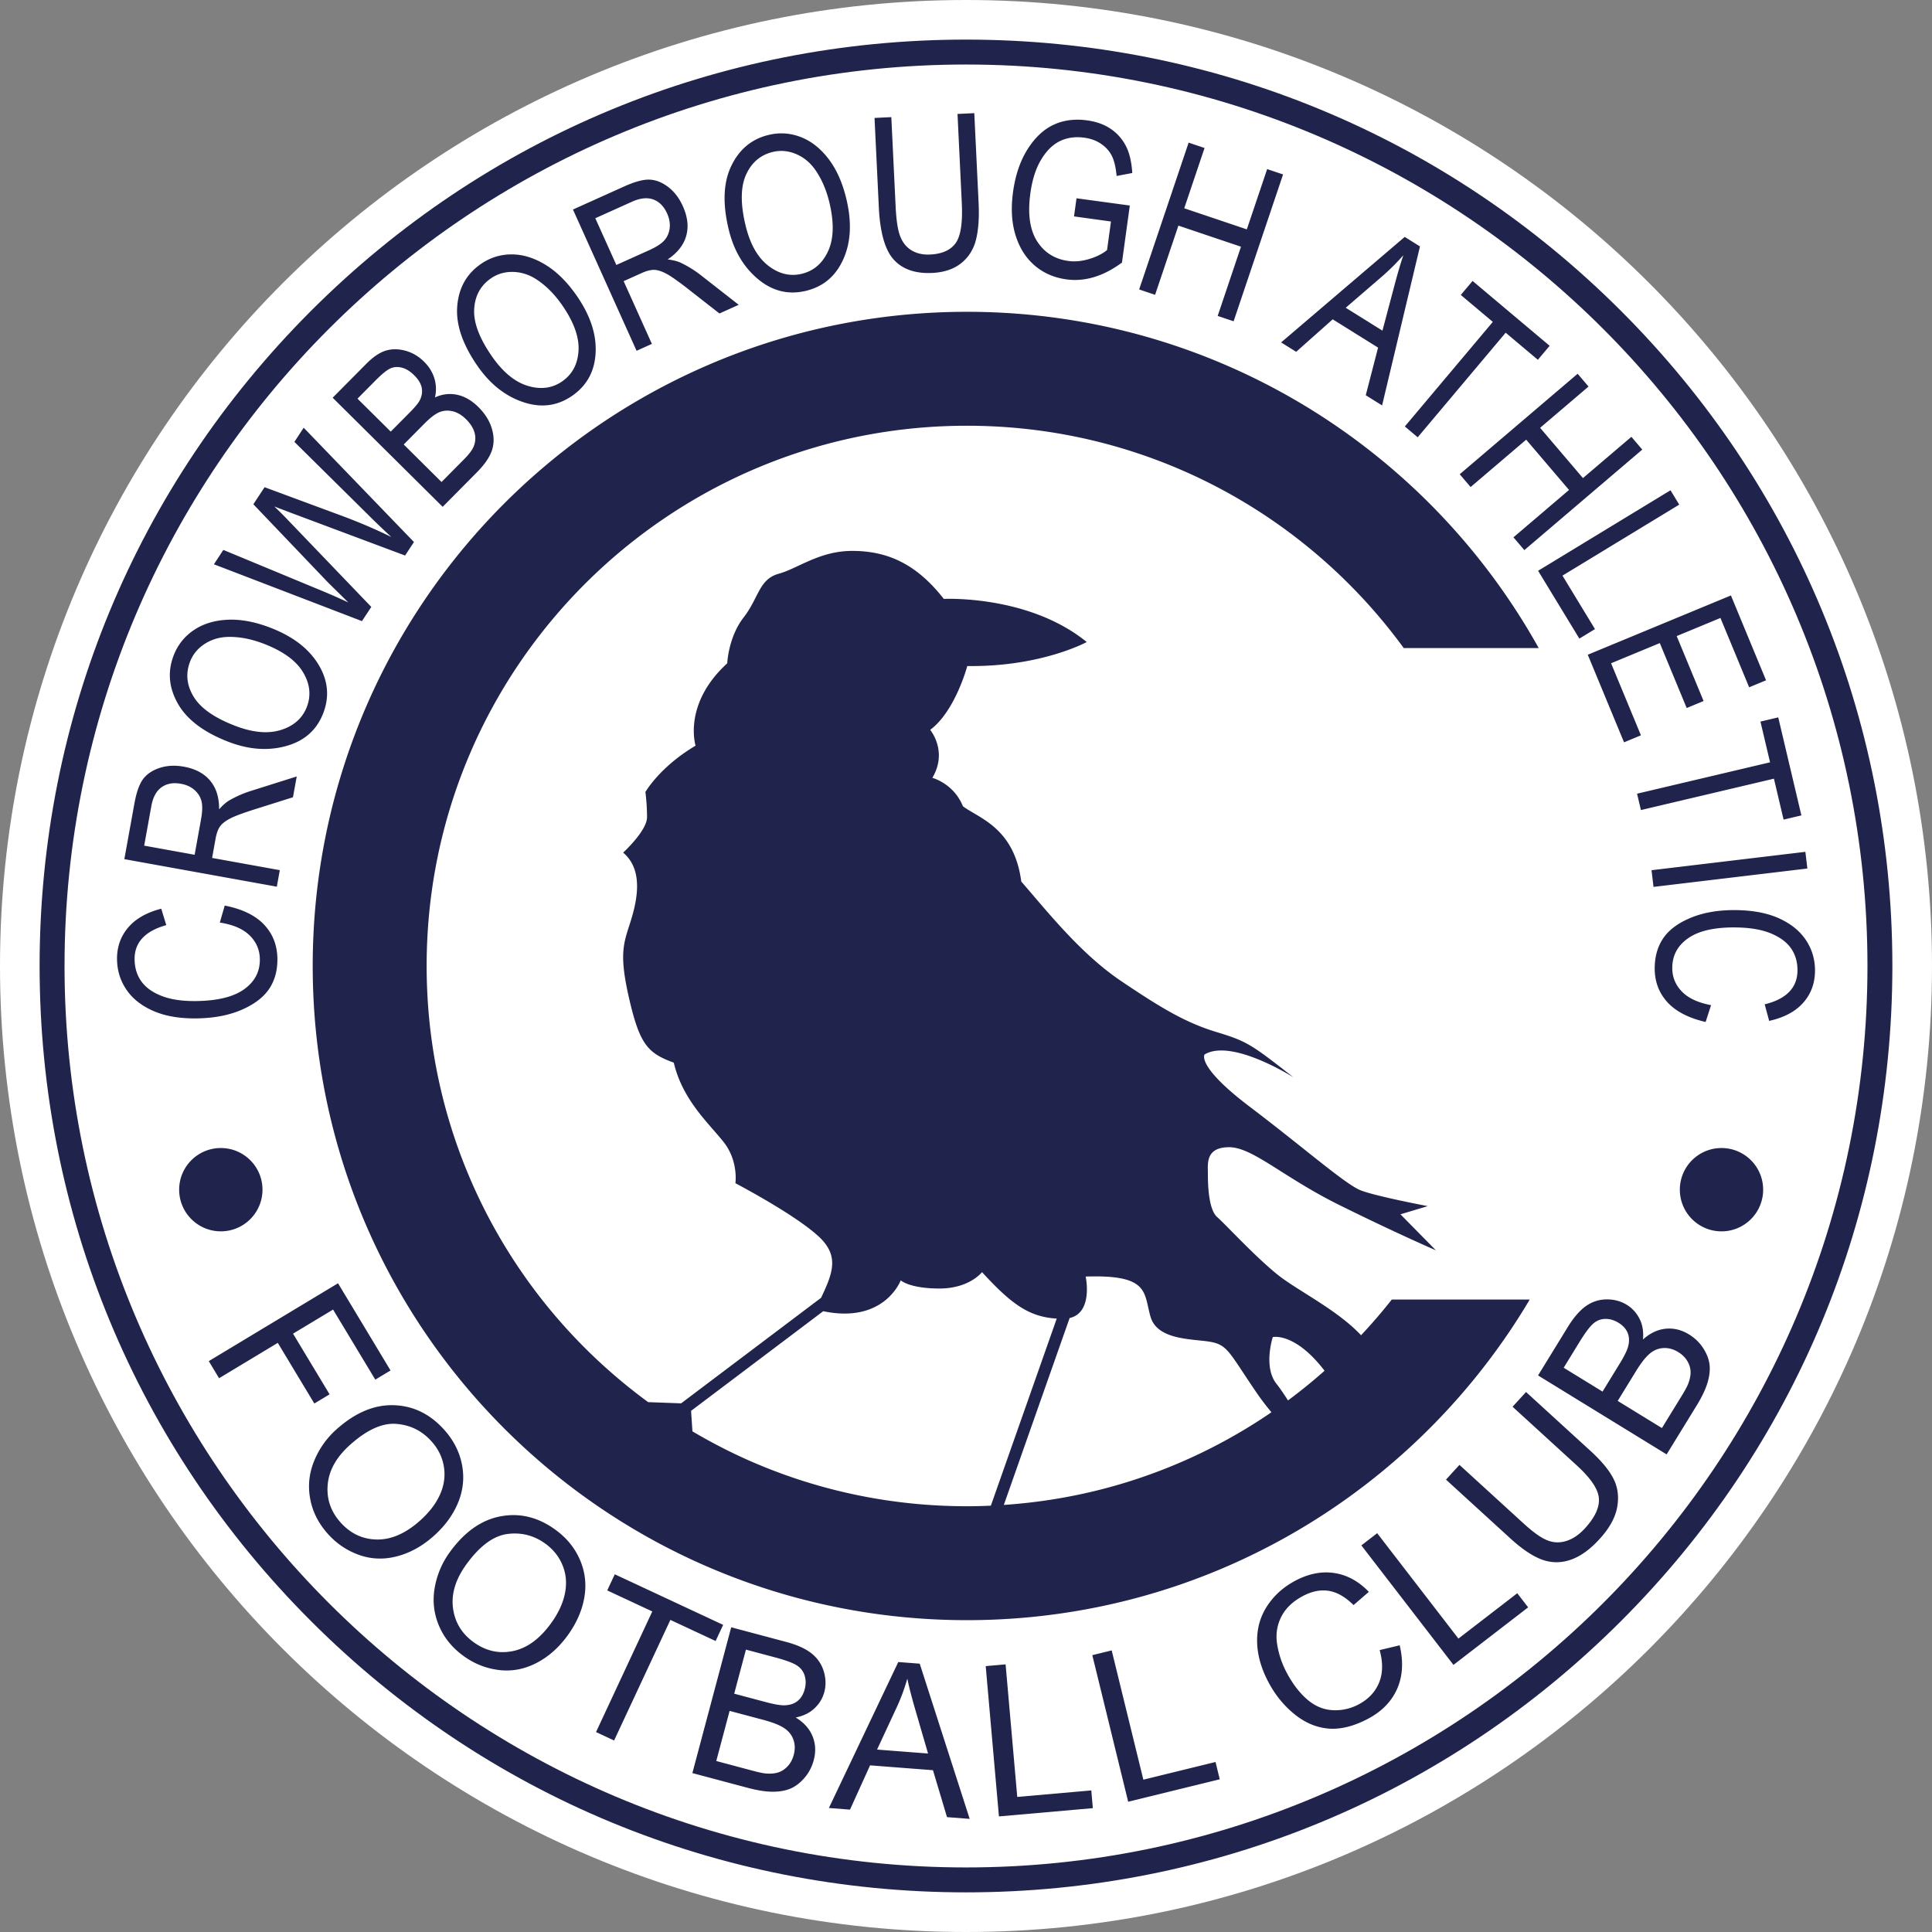
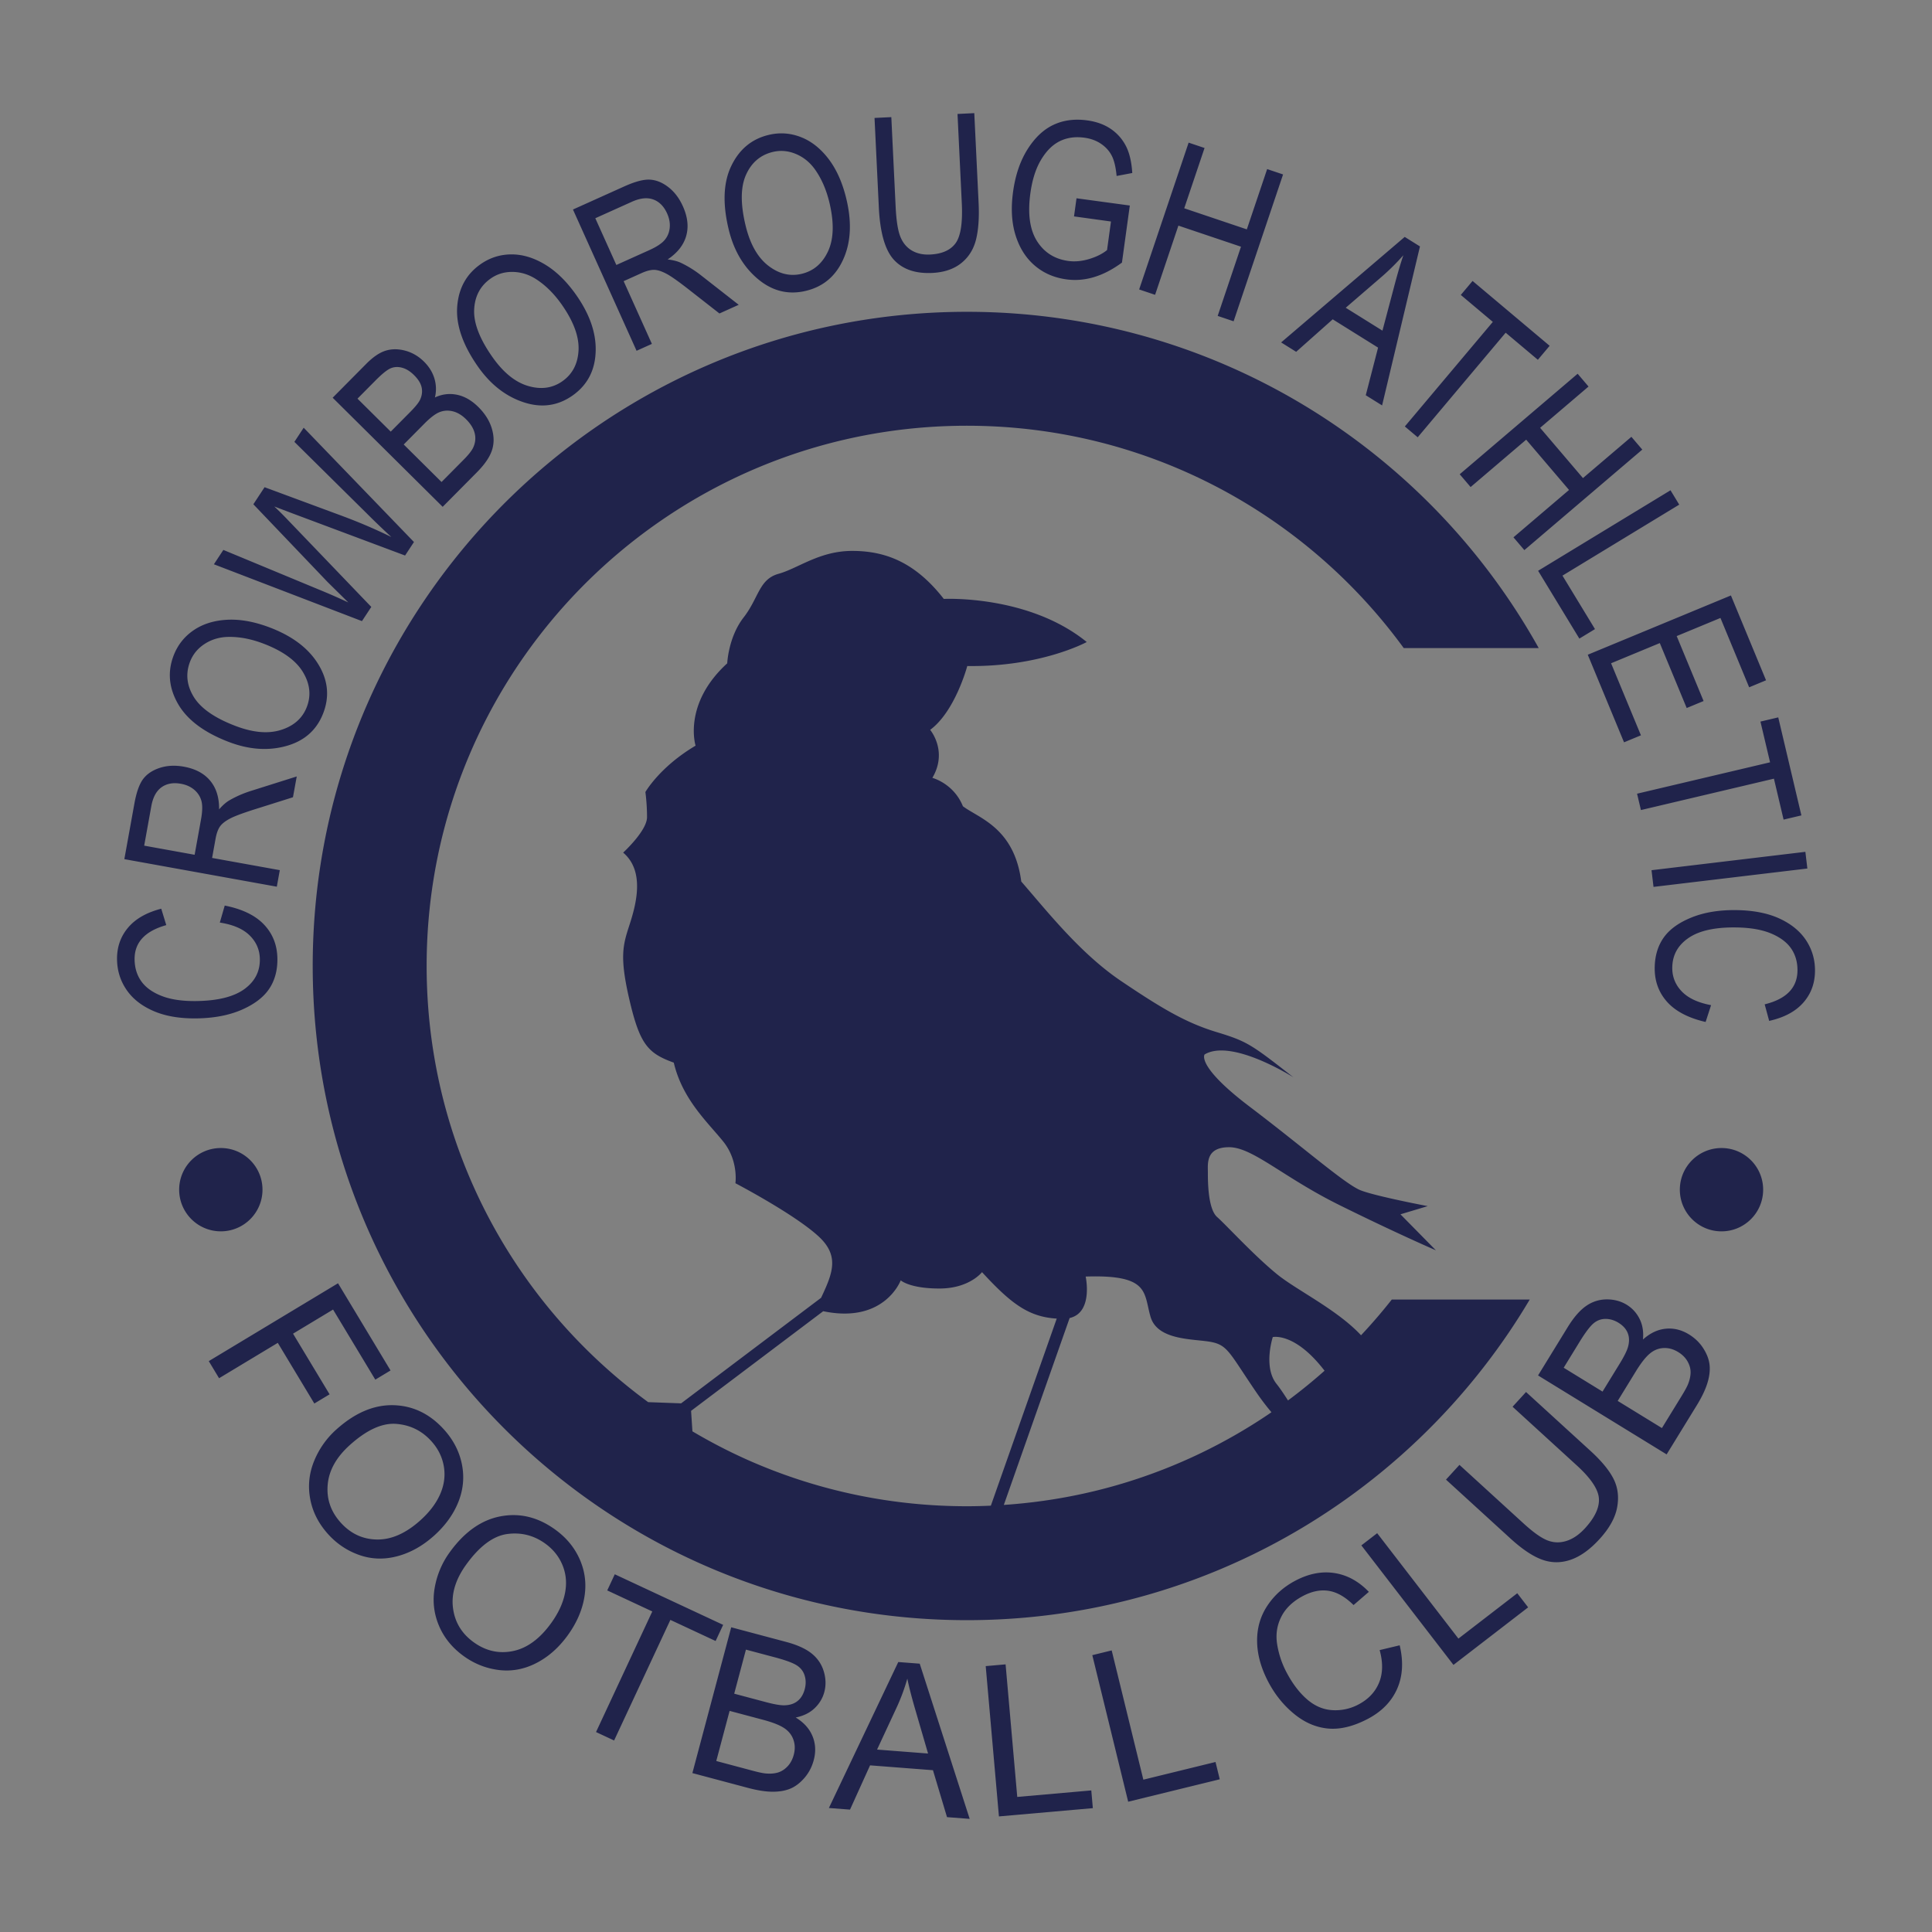
<svg xmlns="http://www.w3.org/2000/svg" width="500" height="500" fill="none">
  <rect width="100%" height="100%" fill="#808080" stroke="none" />
-   <path fill="#fff" fill-rule="evenodd" d="M250 500c138.068 0 249.999-111.927 249.999-250.001C499.999 111.93 388.068 0 250 0 111.931 0 0 111.93 0 249.999 0 388.073 111.931 500 250 500Z" clip-rule="evenodd" />
-   <path fill="#20234B" fill-rule="evenodd" d="M250 483.293c-128.643 0-233.298-104.656-233.298-233.298C16.702 121.354 121.357 16.698 250 16.698c128.641 0 233.298 104.656 233.298 233.297 0 128.642-104.657 233.298-233.298 233.298Zm239.744-232.898v-.8c-.104-63.887-25.029-123.938-70.22-169.124C374.244 35.185 314.038 10.25 250 10.25S125.755 35.185 80.47 80.47c-45.28 45.281-70.22 105.488-70.22 169.525 0 64.038 24.94 124.245 70.22 169.529 45.285 45.282 105.492 70.217 169.53 70.217s124.244-24.935 169.524-70.217c45.191-45.19 70.116-105.241 70.22-169.129Z" clip-rule="evenodd" />
  <path fill="#20234B" fill-rule="evenodd" d="M328.392 365.942a139.037 139.037 0 0 1-36.578 17.586c-10.215 3.179-20.936 5.198-32.025 5.945l17.028-48.365c6.188-1.432 4.151-10.735 4.151-10.735 16.663-.558 14.965 4.221 16.799 10.435 1.84 6.209 11.297 5.648 15.677 6.492 4.377.848 4.8 2.965 11.858 13.272a63.23 63.23 0 0 0 3.744 4.91c-.22.151-.434.31-.654.46Zm-132.58 12.888c-5.746-2.426-11.283-5.25-16.614-8.401l-.348-5.304 34.195-25.786c15.885 3.315 20.062-7.99 20.062-7.99s2.257 2.117 10.024 2.117c7.765 0 11.014-4.238 11.014-4.238 7.509 8.163 12.066 11.592 19.336 12.021l-17.048 48.415c-2.054.092-4.123.15-6.2.15-19.345-.004-37.7-3.916-54.421-10.984Zm133.584-32.798s5.506-1.273 12.989 8.189c.142.172.274.346.411.522a138.626 138.626 0 0 1-9.463 7.69c-1.148-1.794-2.183-3.31-2.948-4.261-3.531-4.375-.989-12.14-.989-12.14Zm61.214-1.367a170.548 170.548 0 0 0 5.285-8.349h-35.698a140.27 140.27 0 0 1-7.961 9.251c-6.139-6.616-16.728-11.716-21.709-15.774-6.073-4.942-13.131-12.707-15.532-14.824-2.399-2.121-2.399-9.321-2.399-11.575 0-2.259-.566-6.497 5.506-6.497 6.069 0 13.981 7.766 28.521 14.965 14.542 7.205 24.99 11.722 24.99 11.722l-9.175-9.322 7.057-2.117s-13.412-2.541-17.364-4.093c-3.957-1.555-14.687-11.014-28.663-21.603-13.979-10.59-11.721-13.552-11.721-13.552 7.058-4.238 23.014 5.927 23.014 5.927-11.01-8.609-11.999-9.316-19.907-11.721-7.907-2.4-14.121-6.068-24.706-13.207-10.589-7.141-19.204-18.133-25.843-25.757-1.834-13.98-11.009-16.38-15.107-19.487-2.399-5.932-7.906-7.341-7.906-7.341 4.096-6.917-.565-12.425-.565-12.425 6.495-4.8 9.603-16.52 9.603-16.52 19.058.282 30.921-6.21 30.921-6.21C266.139 153.869 244.257 155 244.257 155c-7.482-9.599-15.248-12.424-23.716-12.424-8.473 0-13.979 4.518-19.062 5.927-5.083 1.414-5.083 6.214-9.035 11.297-3.955 5.083-4.238 11.863-4.238 11.863-11.575 10.589-8.19 21.316-8.19 21.316-9.317 5.508-12.989 12-12.989 12s.424 2.965.424 6.497-6.179 9.18-6.179 9.18c5.679 4.8 3.354 13.409 1.662 18.633-1.693 5.225-2.683 8.19 0 19.629 2.683 11.433 4.799 13.692 11.438 16.092 2.259 9.6 8.893 15.531 12.844 20.472 3.955 4.946 3.107 10.736 3.107 10.736s15.39 8.044 21.604 13.834c5.391 5.021 3.548 9.516.57 15.818l-36.224 27.315-8.526-.31c-13.047-9.555-24.402-21.298-33.462-34.717a139.259 139.259 0 0 1-17.587-36.578c-4.079-13.127-6.28-27.076-6.284-41.586.004-19.346 3.911-37.696 10.983-54.416 10.602-25.074 28.348-46.452 50.672-61.528a139.115 139.115 0 0 1 36.578-17.586c13.127-4.079 27.072-6.284 41.586-6.284 19.34.004 37.696 3.915 54.416 10.982 23.509 9.94 43.774 26.166 58.637 46.558h34.933a170.055 170.055 0 0 0-53.319-58.102c-27.004-18.253-59.659-28.928-94.667-28.923-23.337 0-45.644 4.739-65.903 13.313-30.403 12.86-56.224 34.305-74.477 61.319-18.254 27.006-28.928 59.658-28.923 94.667 0 23.337 4.738 45.643 13.311 65.903 12.862 30.404 34.307 56.224 61.321 74.478 27.005 18.253 59.658 28.927 94.671 28.922 23.332 0 45.639-4.737 65.904-13.311 30.399-12.862 56.219-34.307 74.473-61.321ZM62.613 261.302c3.261-1.432 5.617-3.239 7.071-5.423 1.45-2.183 2.153-4.799 2.104-7.845-.058-3.46-1.21-6.382-3.47-8.764-2.253-2.377-5.64-4.017-10.156-4.911l-1.273 4.398c3.439.531 6.015 1.64 7.73 3.337 1.715 1.693 2.59 3.726 2.63 6.099.052 3.209-1.282 5.8-3.996 7.779-2.713 1.976-6.819 3.009-12.309 3.099-3.633.057-6.643-.371-9.03-1.291-2.386-.92-4.154-2.175-5.303-3.766-1.15-1.586-1.74-3.478-1.777-5.67-.07-4.398 2.66-7.372 8.198-8.924l-1.299-4.248c-3.805.978-6.677 2.621-8.613 4.933-1.937 2.311-2.878 5.056-2.83 8.235.05 2.899.872 5.515 2.471 7.844 1.595 2.329 3.934 4.159 7.014 5.485 3.077 1.33 6.824 1.958 11.24 1.888 4.468-.075 8.336-.823 11.598-2.255ZM52.033 212.009l-1.662 9.206-13.056-2.361 1.848-10.227c.415-2.299 1.3-3.925 2.647-4.888 1.352-.959 3.023-1.26 5.017-.897 1.378.246 2.537.773 3.465 1.568.932.801 1.542 1.764 1.843 2.891.296 1.127.26 2.696-.102 4.708Zm20.38 13.187-17.52-3.163.893-4.952c.26-1.431.654-2.514 1.184-3.243.53-.725 1.432-1.415 2.7-2.064 1.264-.65 3.655-1.521 7.17-2.612l8.98-2.834.977-5.383-11.761 3.713a28.102 28.102 0 0 0-5.645 2.453c-.853.495-1.75 1.277-2.687 2.352.031-3.055-.733-5.521-2.303-7.408-1.563-1.887-3.836-3.098-6.814-3.637-2.259-.407-4.327-.31-6.205.299-1.88.607-3.315 1.556-4.305 2.847-.995 1.295-1.764 3.439-2.303 6.435l-2.594 14.347 39.46 7.129.772-4.279ZM49.181 171.25c.734-1.904 1.993-3.438 3.779-4.6 1.785-1.158 3.8-1.764 6.051-1.817 2.934-.066 6.015.521 9.232 1.759 4.995 1.918 8.39 4.38 10.183 7.386 1.8 3.005 2.126 6.002.981 8.976-1.117 2.913-3.345 4.898-6.674 5.949-3.327 1.057-7.3.699-11.914-1.078-5.349-2.056-8.92-4.566-10.715-7.532-1.794-2.965-2.098-5.98-.923-9.043Zm9.963 20.739c5.055 1.939 9.85 2.351 14.385 1.219 5.013-1.237 8.385-4.119 10.127-8.649 1.727-4.491 1.201-8.866-1.583-13.118-2.52-3.859-6.555-6.855-12.101-8.99-4.035-1.552-7.761-2.236-11.183-2.056-3.416.182-6.324 1.093-8.71 2.732-2.391 1.64-4.103 3.814-5.145 6.52-1.609 4.189-1.238 8.343 1.109 12.472 2.351 4.124 6.718 7.416 13.1 9.87ZM96.092 157.072l-21.697-22.611a80.957 80.957 0 0 0-3.408-3.386l4.504 1.714 29.343 10.979 2.298-3.492-28.537-29.581-2.406 3.66 18.688 18.479a218.211 218.211 0 0 0 6.399 6.143c-4.088-2.015-8.508-3.902-13.267-5.657l-19.536-7.231-2.904 4.415 19.191 20.102 5.383 5.308a163.94 163.94 0 0 0-7.624-3.341l-24.715-10.254-2.445 3.717 38.315 14.709 2.418-3.673ZM104.481 115.037l5.361-5.41c1.582-1.596 2.916-2.595 3.999-3.002 1.083-.406 2.215-.46 3.395-.163 1.184.301 2.311.981 3.385 2.046 1.166 1.154 1.904 2.347 2.219 3.572.313 1.224.203 2.439-.336 3.659-.372.84-1.194 1.901-2.467 3.186l-5.766 5.818-9.79-9.706Zm-11.965-11.864 4.65-4.69c1.683-1.7 2.982-2.748 3.888-3.146.911-.397 1.901-.459 2.971-.18 1.073.278 2.121.923 3.142 1.939 1.101 1.092 1.759 2.171 1.967 3.24.213 1.075.054 2.143-.473 3.218-.372.738-1.211 1.768-2.524 3.094l-5.016 5.056-8.605-8.531Zm30.871 19.094c2.042-2.06 3.351-3.969 3.931-5.732.578-1.764.565-3.642-.037-5.64-.6-1.997-1.762-3.849-3.487-5.56-1.737-1.719-3.584-2.78-5.542-3.174-1.958-.397-3.859-.159-5.693.703a9.343 9.343 0 0 0-.133-4.91c-.486-1.609-1.378-3.058-2.686-4.354-1.411-1.4-3.023-2.346-4.845-2.841-1.82-.491-3.523-.491-5.095 0-1.582.49-3.249 1.626-5.013 3.403l-8.693 8.768 28.472 28.235 8.821-8.898ZM127.006 72.073c1.671-1.171 3.576-1.736 5.702-1.701 2.13.04 4.142.662 6.037 1.877 2.471 1.592 4.695 3.802 6.669 6.626 3.063 4.385 4.5 8.322 4.31 11.82-.191 3.495-1.596 6.16-4.207 7.985-2.56 1.79-5.513 2.188-8.858 1.202-3.35-.986-6.444-3.509-9.277-7.562-3.284-4.694-4.84-8.773-4.667-12.234.172-3.46 1.6-6.13 4.291-8.013Zm7.903 31.822c4.843 1.777 9.255 1.273 13.229-1.507 3.946-2.762 5.952-6.683 6.027-11.76.072-4.61-1.6-9.353-5.002-14.224-2.48-3.54-5.185-6.191-8.12-7.956-2.934-1.762-5.851-2.633-8.751-2.612-2.899.028-5.538.87-7.911 2.534-3.677 2.567-5.693 6.222-6.055 10.956-.358 4.738 1.424 9.905 5.339 15.509 3.103 4.437 6.85 7.46 11.244 9.06ZM154.066 56.478l9.476-4.266c2.13-.958 3.973-1.154 5.529-.587 1.556.57 2.75 1.776 3.581 3.624.573 1.282.799 2.528.666 3.747-.131 1.22-.578 2.273-1.338 3.156-.765.885-2.078 1.742-3.939 2.581l-8.529 3.841-5.446-12.096Zm14.643 32.52-7.31-16.234 4.583-2.063c1.33-.602 2.444-.885 3.346-.862.902.026 1.976.38 3.231 1.056s3.324 2.152 6.214 4.434l7.421 5.798 4.985-2.245-9.715-7.594a27.934 27.934 0 0 0-5.219-3.257c-.893-.425-2.042-.72-3.46-.889 2.537-1.7 4.136-3.73 4.803-6.09.668-2.36.381-4.92-.862-7.677-.941-2.095-2.196-3.743-3.756-4.946-1.565-1.207-3.161-1.852-4.787-1.936-1.631-.088-3.831.495-6.608 1.746l-13.294 5.984 16.464 36.56 3.964-1.785ZM193.083 45.205c1.426-3.156 3.738-5.119 6.929-5.883 1.989-.473 3.964-.305 5.931.512 1.967.813 3.607 2.135 4.929 3.957 1.71 2.386 2.969 5.26 3.774 8.61 1.242 5.201 1.136 9.39-.323 12.578-1.463 3.182-3.743 5.144-6.847 5.887-3.031.724-5.926.013-8.679-2.131-2.754-2.148-4.707-5.625-5.856-10.435-1.336-5.573-1.287-9.94.142-13.095Zm2.615 26.62c3.859 3.43 8.146 4.578 12.862 3.447 4.681-1.119 7.986-4.026 9.918-8.728 1.755-4.261 1.944-9.286.557-15.068-1.003-4.203-2.551-7.66-4.632-10.378-2.087-2.717-4.482-4.596-7.187-5.635-2.705-1.042-5.468-1.224-8.286-.547-4.363 1.042-7.58 3.703-9.649 7.978-2.073 4.268-2.311 9.732-.72 16.383 1.259 5.268 3.637 9.449 7.137 12.547ZM231.336 67.225c2.281 2.483 5.586 3.62 9.919 3.412 3.07-.15 5.572-.99 7.495-2.524 1.922-1.533 3.2-3.562 3.837-6.086.636-2.523.862-5.723.671-9.604l-1.114-23.142-4.34.212 1.109 23.111c.243 5.066-.287 8.503-1.595 10.32-1.313 1.817-3.514 2.798-6.612 2.948-1.838.089-3.42-.26-4.742-1.047-1.326-.787-2.312-1.976-2.953-3.567-.645-1.595-1.051-4.204-1.224-7.827l-1.114-23.116-4.345.208 1.114 23.143c.314 6.558 1.614 11.075 3.894 13.56ZM267.806 68.743c2.271 1.937 4.998 3.12 8.181 3.558 2.383.327 4.778.129 7.177-.6 2.401-.726 4.8-1.976 7.196-3.745l2.033-14.766-13.794-1.874-.645 4.69 9.564 1.317-1.016 7.398c-1.203.977-2.75 1.747-4.641 2.317-1.891.565-3.687.733-5.383.498-3.558-.49-6.268-2.213-8.123-5.166-1.857-2.957-2.424-7.089-1.689-12.406.482-3.488 1.405-6.373 2.78-8.654 1.37-2.28 2.988-3.876 4.852-4.787 1.865-.914 3.983-1.206 6.352-.884 1.626.225 3.046.743 4.256 1.556 1.215.813 2.143 1.825 2.785 3.046.64 1.224 1.068 2.988 1.285 5.299l4.053-.765c-.185-2.917-.746-5.269-1.678-7.054a11.866 11.866 0 0 0-3.899-4.371c-1.667-1.131-3.691-1.866-6.073-2.193-3.235-.446-6.144-.066-8.716 1.137-2.576 1.201-4.822 3.31-6.727 6.324-1.909 3.02-3.159 6.697-3.757 11.032-.587 4.283-.366 8.053.668 11.31 1.03 3.253 2.682 5.847 4.959 7.783ZM304.969 58.39l16.198 5.458-6.032 17.91 4.123 1.391 12.8-38.001-4.119-1.388-5.26 15.601-16.199-5.457 5.256-15.603-4.119-1.387-12.805 37.996 4.125 1.389 6.032-17.91ZM357.604 71.602a58.94 58.94 0 0 0 5.582-5.542c-.711 2.068-1.52 4.83-2.43 8.282l-2.979 11.23-9.503-5.925 9.33-8.045ZM335.447 91.05l9.459-8.41 11.739 7.323-3.187 12.326 4.226 2.635 9.802-41.149-3.946-2.462-31.985 27.306 3.892 2.43ZM363.57 110.368l3.329 2.802 22.766-27.067 8.331 7.01 3.051-3.62L381.1 72.71l-3.046 3.62 8.288 6.974-22.772 27.063ZM380.594 126.047l14.382-12.26 11.089 13.012-14.382 12.26 2.82 3.31 30.518-26.015-2.819-3.305-12.535 10.678-11.085-13.007 12.53-10.683-2.819-3.31-30.52 26.01 2.821 3.31ZM408.737 165.269l4.044-2.457-8.415-13.839 30.217-18.373-2.257-3.717-34.264 20.835 10.675 17.551ZM420.301 192.112l4.372-1.812-7.727-18.647 12.61-5.225 6.961 16.805 4.371-1.808-6.961-16.808 11.324-4.69 7.429 17.945 4.371-1.813-9.09-21.957-37.047 15.341 9.387 22.669ZM458.093 197.284l-34.421 8.123.998 4.235 34.422-8.123 2.501 10.594 4.605-1.088-5.988-25.369-4.606 1.088 2.489 10.54ZM427.93 229.528l39.814-4.756-.513-4.319-39.817 4.756.516 4.319ZM467.506 243.496c-1.52-2.378-3.801-4.282-6.833-5.709-3.032-1.428-6.758-2.175-11.173-2.25-4.468-.072-8.358.552-11.664 1.878-3.305 1.322-5.719 3.054-7.244 5.189-1.52 2.135-2.306 4.725-2.355 7.77-.058 3.464 1.003 6.426 3.177 8.874 2.18 2.453 5.512 4.2 9.998 5.238l1.41-4.353c-3.416-.642-5.953-1.834-7.616-3.585-1.657-1.75-2.465-3.81-2.425-6.183.047-3.209 1.462-5.755 4.242-7.642 2.776-1.892 6.913-2.789 12.407-2.7 3.628.057 6.625.588 8.98 1.583 2.356.998 4.084 2.311 5.181 3.932 1.091 1.627 1.626 3.532 1.591 5.724-.075 4.402-2.9 7.288-8.487 8.659l1.163 4.282c3.832-.848 6.758-2.4 8.768-4.649 2.011-2.25 3.041-4.959 3.09-8.137.049-2.9-.689-5.543-2.21-7.921ZM85.296 360.851l-9.458-15.699 10.36-6.241 10.93 18.139 3.943-2.378-13.591-22.563-33.449 20.15 2.665 4.424 15.196-9.154 9.458 15.7 3.946-2.378ZM108.796 393.452c-3.74 3.358-7.466 5.016-11.178 4.972-3.717-.04-6.873-1.507-9.468-4.402-2.555-2.842-3.668-6.108-3.341-9.799.323-3.691 2.236-7.111 5.736-10.253 4.371-3.93 8.376-5.751 12.009-5.468 3.63.283 6.67 1.786 9.109 4.508 1.724 1.914 2.789 4.079 3.2 6.489.411 2.413.093 4.808-.949 7.191-1.048 2.387-2.754 4.635-5.118 6.762Zm9.816-4.716c1.276-3.187 1.591-6.435.937-9.741-.655-3.303-2.184-6.295-4.593-8.977-3.677-4.096-8.043-6.214-13.096-6.355-5.055-.137-9.993 1.958-14.815 6.289a22.06 22.06 0 0 0-5.758 8.176c-1.29 3.165-1.628 6.413-1.012 9.755.61 3.341 2.147 6.378 4.6 9.113 2.268 2.524 4.976 4.336 8.129 5.446 3.155 1.105 6.43 1.206 9.819.309 3.396-.902 6.564-2.674 9.512-5.317 2.904-2.612 4.999-5.512 6.277-8.698ZM146.201 412.398c-.521 2.549-1.715 5.113-3.58 7.686-2.947 4.07-6.241 6.475-9.882 7.213-3.638.743-7.032-.032-10.183-2.312-3.09-2.241-4.866-5.198-5.326-8.879-.46-3.678.689-7.422 3.452-11.232 3.446-4.759 6.978-7.38 10.589-7.871 3.607-.486 6.895.346 9.856 2.489 2.086 1.511 3.58 3.403 4.491 5.674.91 2.273 1.104 4.681.583 7.232Zm-2.483-16.522c-4.46-3.231-9.176-4.385-14.144-3.456-4.969.928-9.357 4.018-13.157 9.263a22.057 22.057 0 0 0-3.913 9.208c-.591 3.362-.238 6.616 1.061 9.749 1.305 3.139 3.443 5.786 6.418 7.938 2.745 1.994 5.776 3.196 9.096 3.616 3.314.415 6.536-.173 9.661-1.764 3.13-1.591 5.857-3.995 8.181-7.2 2.29-3.165 3.726-6.435 4.305-9.825.579-3.385.199-6.625-1.131-9.715-1.335-3.093-3.461-5.701-6.377-7.814ZM187.151 420.513l-28.047-13.091-1.95 4.177 11.659 5.44-14.563 31.213 4.68 2.183 14.564-31.207 11.708 5.462 1.949-4.177ZM208.26 437.176c-.354 1.322-.967 2.334-1.843 3.037-.875.706-2.002 1.078-3.373 1.117-1.038.036-2.66-.243-4.875-.834l-8.158-2.171 3.037-11.402 7.539 2.005c2.71.726 4.58 1.411 5.6 2.06 1.022.645 1.706 1.53 2.052 2.639.348 1.113.353 2.299.021 3.549Zm-2.838 16.967c-.322 1.203-.852 2.198-1.595 2.98-.743.786-1.559 1.316-2.462 1.591-.902.278-1.953.362-3.156.26-.685-.049-1.834-.292-3.447-.72l-9.392-2.506 3.452-12.972 8.728 2.324c2.401.642 4.186 1.339 5.354 2.105 1.161.759 1.971 1.754 2.413 2.983.446 1.233.481 2.55.105 3.955Zm4.606-26.239c-1.538-1.229-3.748-2.228-6.634-2.992l-14.156-3.771-10.05 37.732 14.39 3.832c2.4.64 4.486.972 6.254.99 1.768.021 3.31-.234 4.627-.764 1.318-.532 2.554-1.46 3.704-2.777 1.149-1.321 1.962-2.864 2.431-4.631.587-2.197.481-4.265-.318-6.206-.796-1.94-2.245-3.549-4.349-4.826 1.997-.402 3.623-1.197 4.879-2.391 1.255-1.189 2.099-2.595 2.528-4.207.46-1.733.411-3.524-.154-5.375-.561-1.848-1.614-3.385-3.152-4.614ZM226.984 452.789l5.158-11.09a50.187 50.187 0 0 0 2.674-7.274c.437 2.156 1.148 4.915 2.134 8.286l3.231 11.099-13.197-1.021Zm5.489-22.656-17.957 37.776 5.467.419 5.188-11.456 16.278 1.256 3.634 12.146 5.869.45-12.928-40.166-5.551-.425ZM263.265 465.045l-3.018-34.311-5.145.455 3.421 38.898 24.304-2.138-.402-4.588-19.16 1.684ZM295.898 460.579l-8.194-33.454-5.016 1.229 9.284 37.93 23.699-5.803-1.096-4.478-18.677 4.576ZM357.052 427.041c.894 3.238.84 6.063-.168 8.471-1.003 2.41-2.788 4.288-5.352 5.627a12.688 12.688 0 0 1-6.731 1.446c-2.378-.142-4.571-1.084-6.573-2.829-2.007-1.751-3.778-4.093-5.317-7.036a23.4 23.4 0 0 1-2.39-7.214c-.398-2.523-.04-4.893 1.082-7.102 1.118-2.206 3.01-4.008 5.667-5.397 2.315-1.211 4.534-1.64 6.66-1.29 2.126.353 4.252 1.577 6.368 3.672l3.957-3.416c-2.6-2.709-5.543-4.332-8.823-4.858-3.284-.526-6.655.116-10.117 1.923-3.053 1.595-5.484 3.756-7.301 6.48-1.812 2.718-2.705 5.781-2.677 9.183.026 3.404.981 6.909 2.864 10.511 1.727 3.306 3.955 6.077 6.682 8.319 2.723 2.245 5.653 3.512 8.787 3.81 3.128.295 6.558-.532 10.288-2.48 3.603-1.888 6.135-4.469 7.598-7.744 1.459-3.28 1.688-7.053.681-11.314l-5.185 1.238ZM377.437 424.067l-21.025-27.278-4.092 3.156 23.836 30.929 19.327-14.894-2.815-3.651-15.231 11.738ZM411.593 375.467l-16.658-15.217-3.483 3.814 16.635 15.199c3.616 3.306 5.521 6.135 5.702 8.491.181 2.355-1.013 4.937-3.576 7.744-1.498 1.64-3.084 2.731-4.764 3.275-1.676.547-3.319.512-4.933-.107-1.612-.619-3.668-2.072-6.174-4.357l-16.637-15.2-3.486 3.814 16.658 15.217c3.054 2.789 5.799 4.628 8.233 5.504 2.432.874 4.903.879 7.4.013 2.502-.866 4.985-2.648 7.452-5.353 2.537-2.775 4.056-5.511 4.551-8.198.496-2.688.191-5.136-.918-7.351-1.105-2.21-3.104-4.641-6.002-7.288ZM436.87 358.204c-.248.641-.809 1.671-1.68 3.094l-5.087 8.283-11.443-7.024 4.725-7.695c1.304-2.117 2.484-3.628 3.549-4.525 1.061-.902 2.245-1.388 3.549-1.463 1.308-.07 2.581.274 3.823 1.033 1.061.651 1.861 1.446 2.4 2.378.539.937.813 1.88.818 2.82.005.943-.213 1.972-.654 3.099Zm-32.189-4.234 4.083-6.652c1.468-2.387 2.657-3.982 3.572-4.774.914-.79 1.953-1.197 3.119-1.21 1.163-.013 2.299.318 3.404.994 1.167.716 1.962 1.596 2.382 2.638.425 1.039.46 2.224.106 3.546-.265 1.007-.994 2.488-2.192 4.437l-4.42 7.195-10.054-6.174Zm36.167-4.968c-.933-1.481-2.184-2.7-3.74-3.655-1.935-1.189-3.951-1.68-6.037-1.472-2.086.208-4.044 1.14-5.87 2.789.186-2.034-.11-3.823-.892-5.366-.783-1.542-1.888-2.749-3.311-3.624-1.525-.936-3.257-1.401-5.188-1.393-1.936.013-3.714.579-5.331 1.703-1.612 1.123-3.203 2.952-4.765 5.494l-7.667 12.486 33.276 20.431 7.792-12.684c1.303-2.122 2.214-4.023 2.74-5.715.526-1.684.724-3.235.593-4.65-.133-1.414-.664-2.864-1.6-4.344ZM67.931 307.889c0-5.954-4.826-10.78-10.78-10.78-5.953 0-10.784 4.826-10.784 10.78 0 5.953 4.831 10.78 10.785 10.78 5.953 0 10.78-4.827 10.78-10.78ZM445.523 297.109c-5.953 0-10.781 4.826-10.781 10.78 0 5.953 4.828 10.784 10.781 10.784 5.954 0 10.779-4.831 10.779-10.784 0-5.954-4.825-10.78-10.779-10.78Z" clip-rule="evenodd" />
</svg>